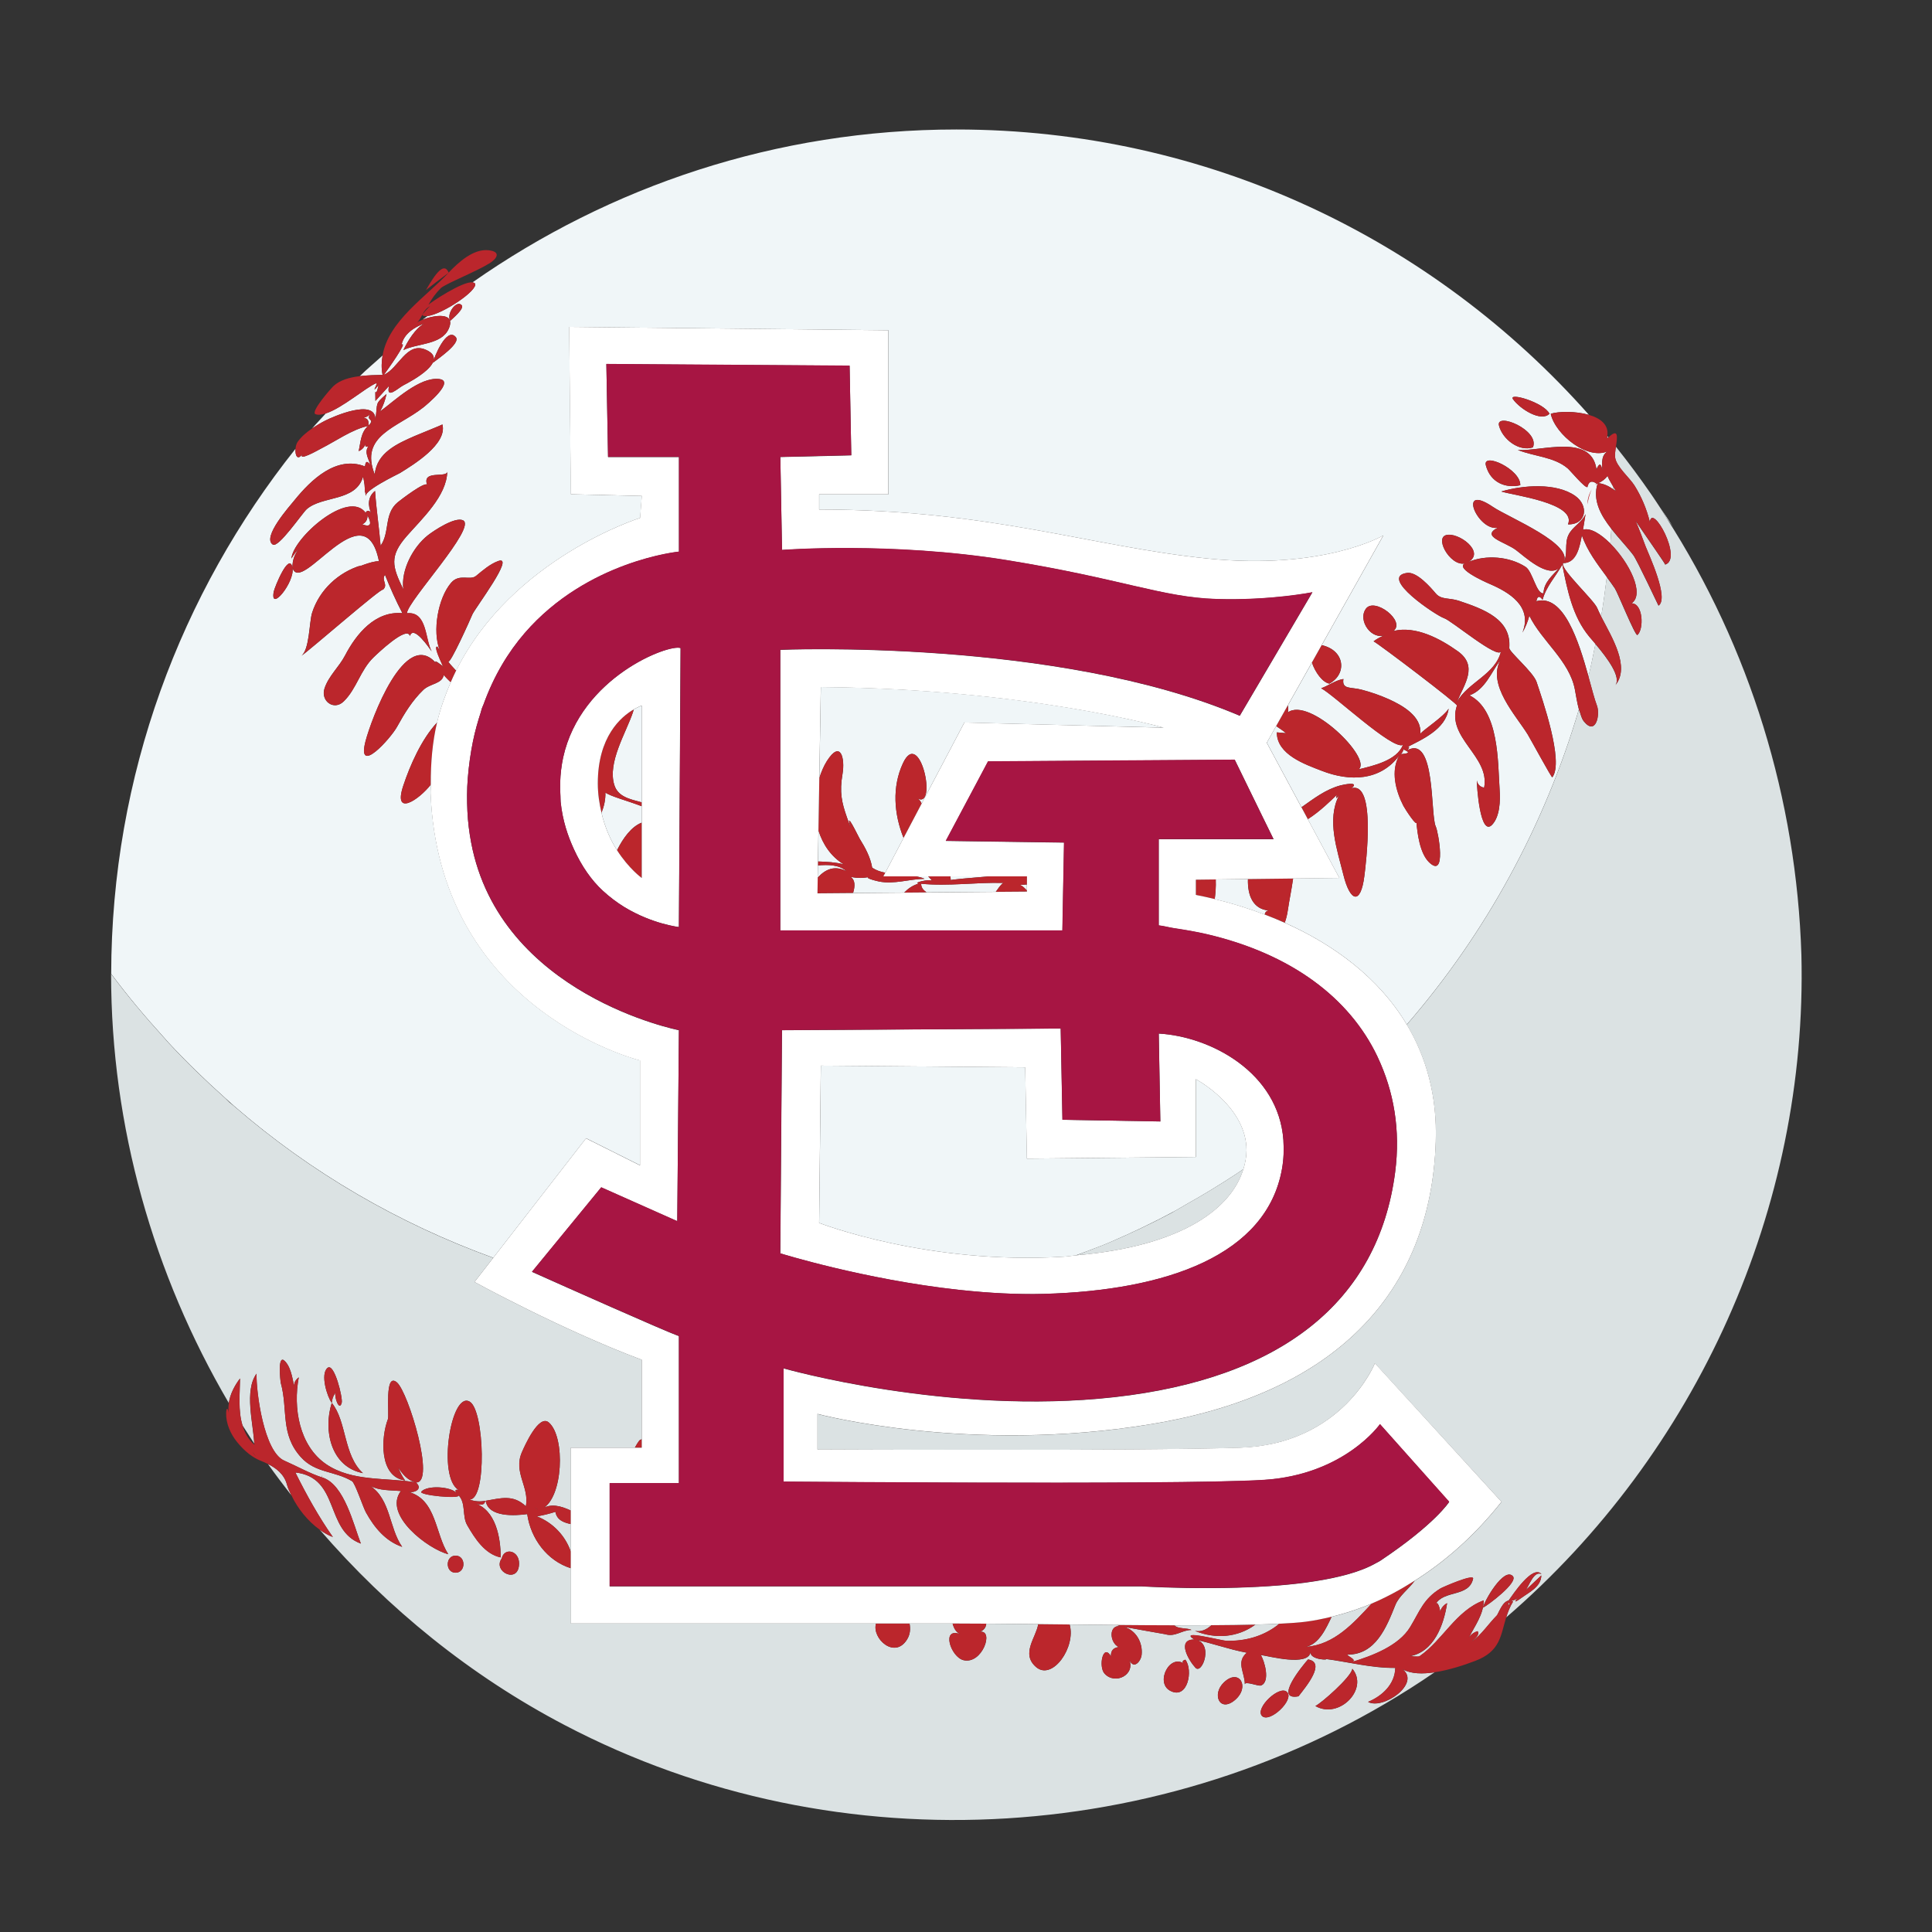
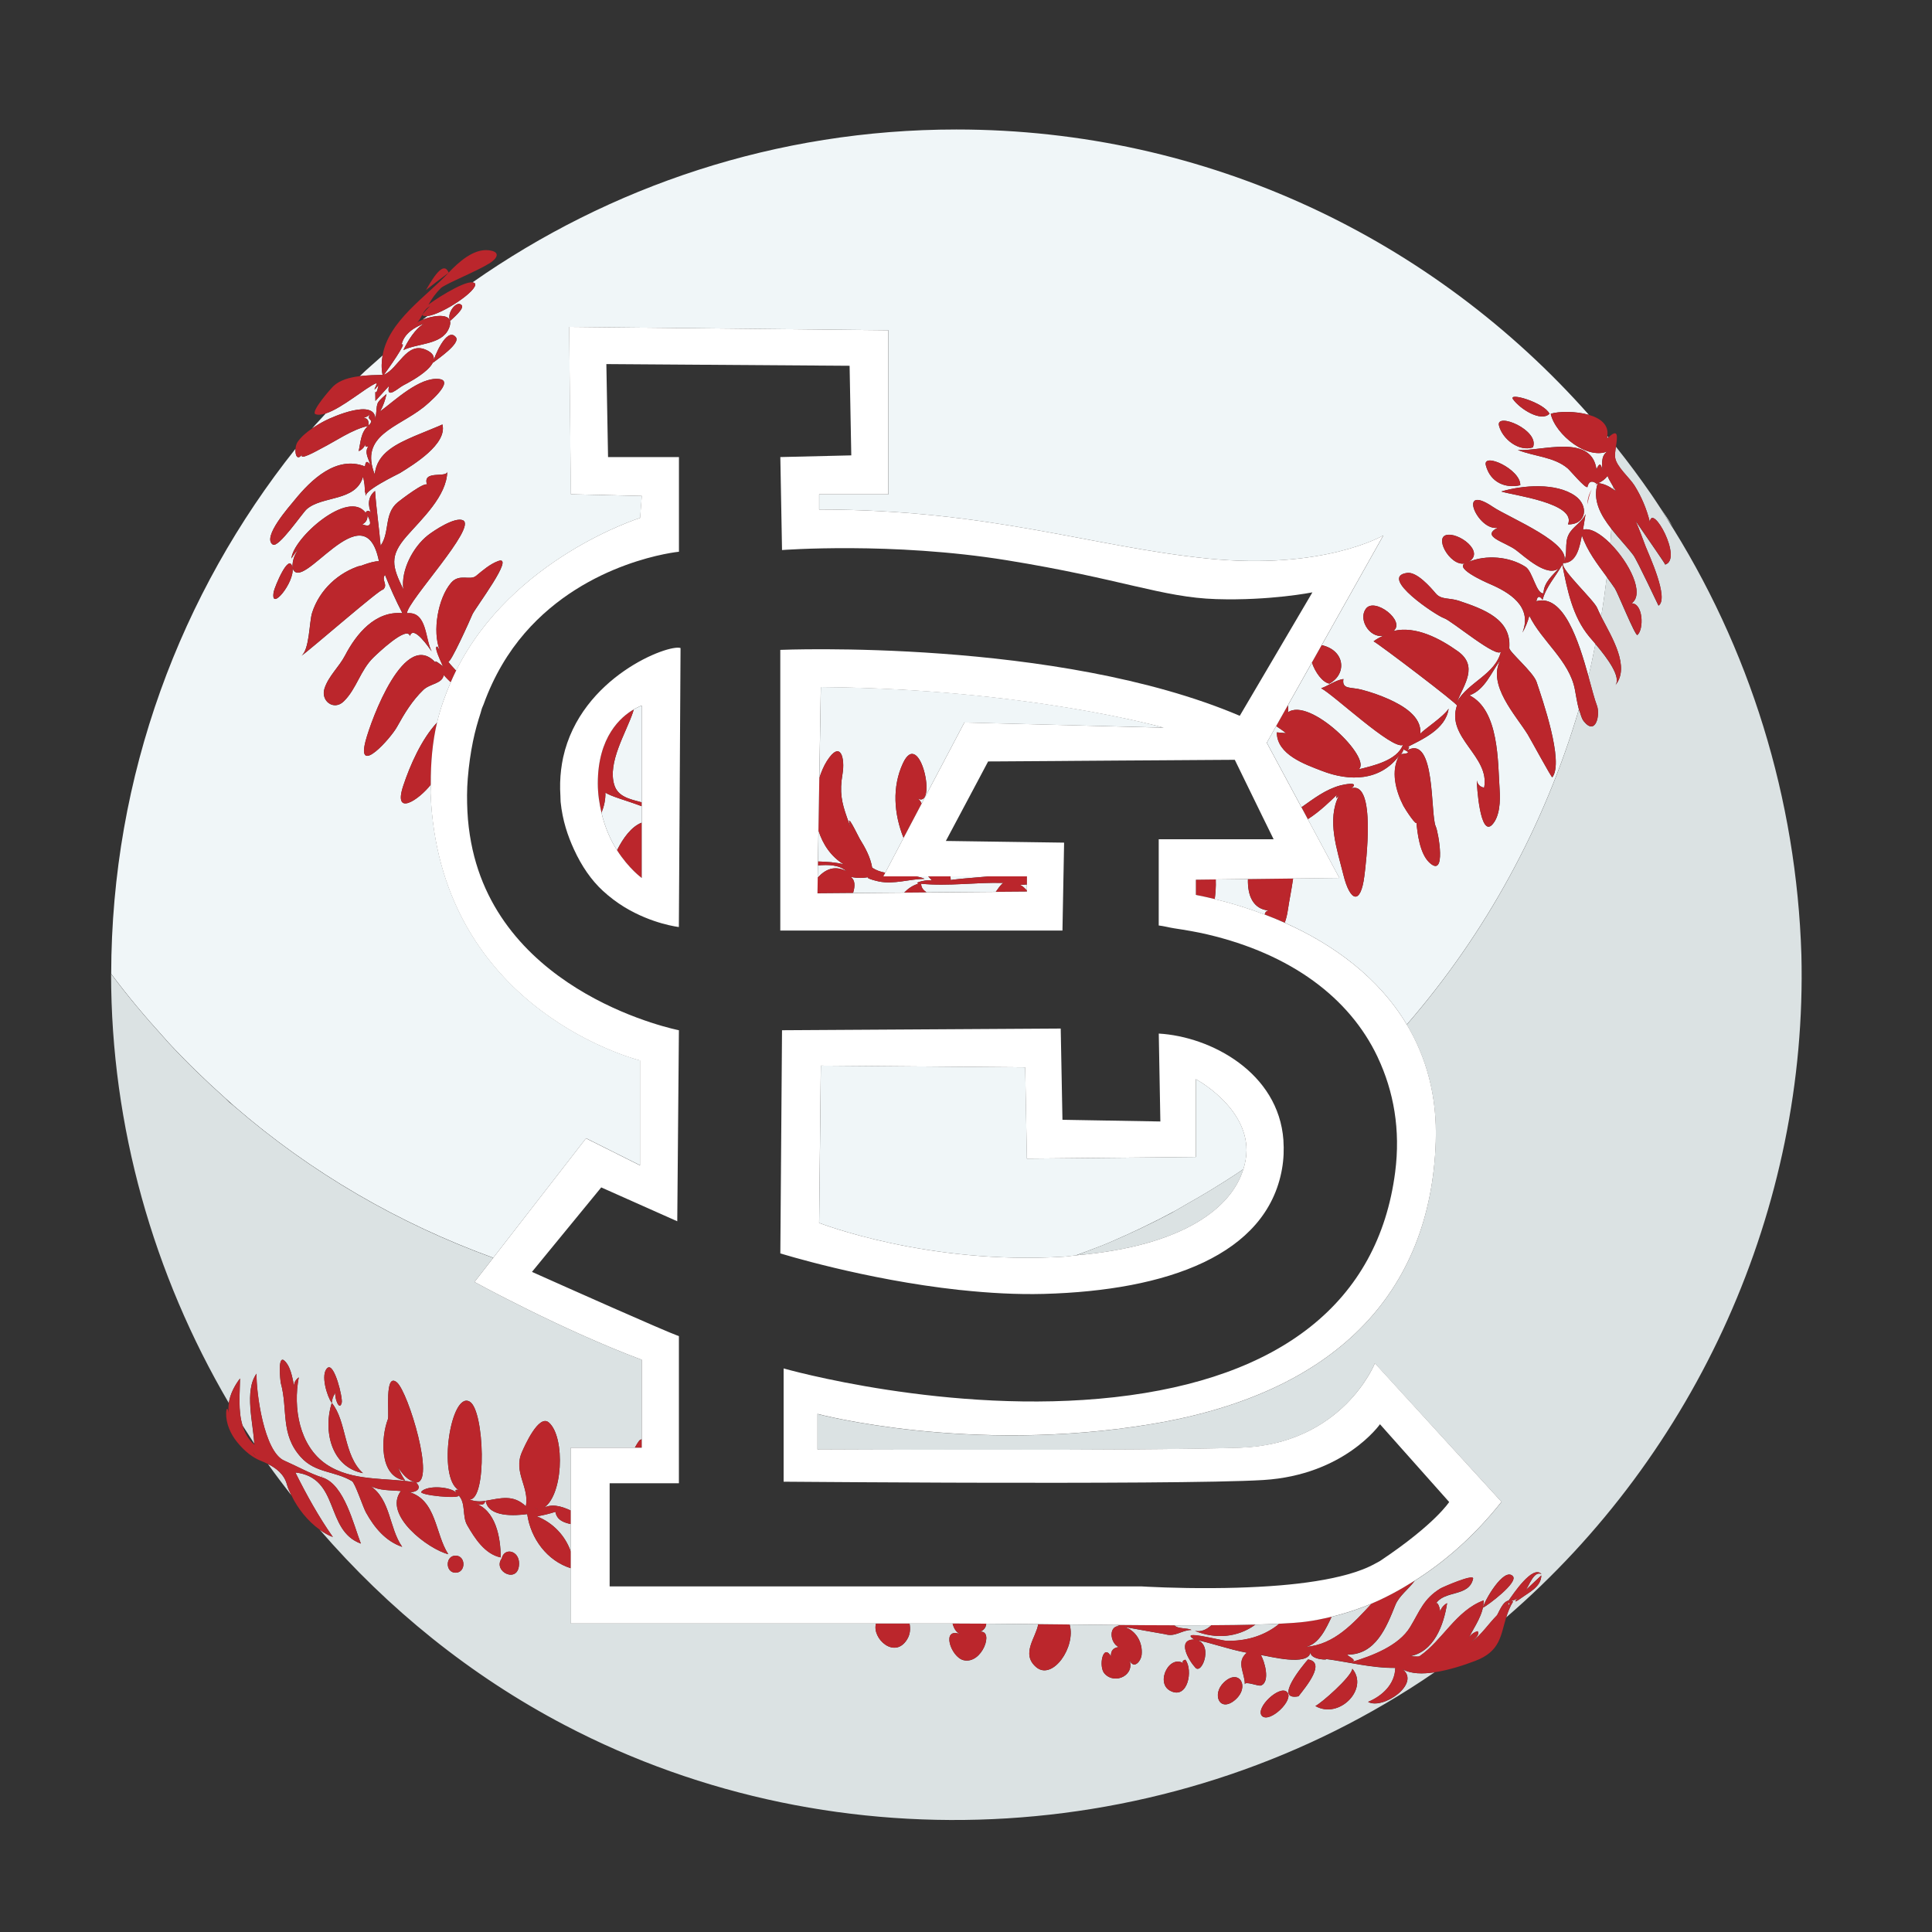
<svg xmlns="http://www.w3.org/2000/svg" version="1.1" id="Layer_2" x="0px" y="0px" width="40px" height="40px" viewBox="0 0 40 40" style="enable-background:new 0 0 40 40;" xml:space="preserve">
  <rect x="0" y="0" width="40" height="40" fill="#333333" stroke="none" />
  <path style="fill:#F0F6F8;" d="M29.063,15.507c-0.04,0.018,0.256,0.083-0.057,0.106C29.032,15.582,29.052,15.546,29.063,15.507z   M7.752,7.831C7.731,7.831,7.833,7.847,7.752,7.831L7.752,7.831z M13.104,14.748c-0.144,0.427-0.529,1.036-0.386,1.502  c0.077,0.251,0.329,0.296,0.569,0.362v-2.004c0,0-0.069,0.024-0.167,0.081C13.114,14.709,13.111,14.727,13.104,14.748z   M33.361,10.947c-0.002,0.03-0.003,0.061-0.005,0.091c-0.005,0.072-0.009,0.144-0.016,0.215c-0.199-0.199-0.412-0.332-0.566-0.287  c0.019-0.108,0.036-0.215,0.053-0.323c-0.078,0.179-0.271,0.259-0.354,0.433c-0.09,0.187-0.002,0.4-0.108,0.582  c0.288,0,0.343-0.362,0.386-0.574c0.111,0.323,0.318,0.591,0.517,0.862c-0.035,0.273-0.07,0.547-0.117,0.817  c-0.032-0.063-0.061-0.122-0.083-0.175c-0.07-0.168-0.758-0.798-0.708-0.925c0.266-0.389-1.124-0.947-1.45-1.168  c-0.759-0.515-0.311,0.514,0.101,0.43c-0.366,0.184,0.143,0.29,0.374,0.462c0.178,0.132,0.66,0.59,0.899,0.369  c-0.138,0.156-0.322,0.299-0.328,0.527c-0.148,0.021-0.222-0.451-0.371-0.547c-0.333-0.216-0.82-0.256-1.185-0.101  c0.363-0.206-0.211-0.629-0.462-0.556c-0.255,0.074,0.144,0.73,0.447,0.564c-0.355,0.088,0.367,0.407,0.45,0.443  c0.402,0.172,0.903,0.465,0.685,1.011c0.063-0.11,0.11-0.227,0.143-0.349c0.257,0.526,0.83,0.931,0.943,1.527  c0.024,0.129,0.046,0.274,0.083,0.412c-0.71,2.403-1.925,4.635-3.563,6.525c-0.577-0.967-1.508-1.654-2.528-2.108  c0.026-0.068,0.049-0.152,0.066-0.268c0.026-0.184,0.075-0.412,0.108-0.648l0.958-0.011l-0.654-1.218  c0.25-0.156,0.495-0.402,0.601-0.502c-0.028,0.08-0.015,0.084,0.044,0.013c-0.259,0.507-0.034,1.129,0.092,1.64  c0.137,0.554,0.357,0.643,0.435,0.024c0.03-0.24,0.248-1.969-0.268-1.814c0.184-0.151-0.169-0.075-0.229-0.059  c-0.304,0.081-0.552,0.274-0.805,0.452l-0.718-1.336l0.194-0.345c0.079,0.053,0.153,0.103,0.204,0.147  c-0.063-0.005-0.128-0.011-0.19-0.016c0,0.461,0.582,0.661,0.931,0.796c0.575,0.224,1.211,0.215,1.607-0.321  c-0.188,0.319-0.075,0.739,0.082,1.045c0.032,0.063,0.302,0.476,0.269,0.323c0.021,0.255,0.072,0.661,0.264,0.847  c0.367,0.354,0.19-0.633,0.137-0.743c-0.113-0.236,0.002-1.892-0.585-1.579c0.056-0.071,0.04-0.085-0.043-0.044  c0.342-0.176,0.833-0.382,0.895-0.814c-0.102,0.164-0.518,0.435-0.587,0.519c0.038-0.363-0.377-0.592-0.652-0.716  c-0.18-0.081-0.368-0.146-0.56-0.196c-0.222-0.061-0.416,0.002-0.379-0.222c-0.169,0.026-0.303,0.136-0.461,0.192  c0.256,0.13,1.481,1.287,1.693,1.172c-0.122,0.324-0.621,0.433-0.915,0.506c0.279-0.229-1.019-1.508-1.468-1.178  c0.012-0.043,0.01-0.093,0-0.145l0.499-0.888c0.066,0.2,0.218,0.412,0.362,0.437c0.373-0.206,0.317-0.692-0.16-0.797l1.277-2.272  c0,0-1.224,0.724-3.638,0.479c-2.413-0.245-4.511-1.015-8.043-1.015v-0.315h1.434V6.838l-6.61-0.07l0.035,3.465l1.469,0.035  l-0.035,0.455c0,0-2.653,0.831-3.81,3.163c-0.055-0.062-0.115-0.12-0.165-0.188c0.04,0.064,0.462-0.88,0.501-0.975  c0.054-0.129,0.898-1.238,0.536-1.107c-0.169,0.062-0.319,0.192-0.455,0.305c-0.128,0.108-0.348-0.055-0.52,0.144  c-0.273,0.319-0.392,1.005-0.235,1.399c-0.017-0.025-0.033-0.05-0.048-0.074c-0.124-0.043,0.214,0.589,0.101,0.394  c0.014,0.012-0.219-0.175-0.122-0.044c-0.645-0.768-1.352,1.161-1.467,1.6c-0.193,0.741,0.521-0.054,0.652-0.294  c0.153-0.277,0.315-0.544,0.545-0.764c0.14-0.133,0.39-0.123,0.42-0.306c0.077,0.083,0.1,0.105,0.146,0.148  c-0.113,0.262-0.213,0.536-0.283,0.834c-0.32,0.339-0.562,0.889-0.7,1.307c-0.219,0.659,0.327,0.292,0.571-0.023  c0.001,0.063-0.007,0.12-0.005,0.184c0.175,4.305,3.952,5.426,4.337,5.529v2.171l-1.119-0.56l-1.921,2.475  c-1.943-0.705-3.77-1.756-5.369-3.145c-0.063-0.054-0.123-0.111-0.185-0.166c-0.404-0.361-0.794-0.739-1.163-1.136  c-0.037-0.04-0.072-0.082-0.109-0.123c-0.381-0.419-0.747-0.854-1.085-1.309c0.007-4.113,1.44-7.886,3.817-10.871  C6.106,9.431,6.164,9.556,6.273,9.381C6.13,9.583,6.602,9.31,6.651,9.285C6.95,9.134,7.292,8.889,7.62,8.819  c-0.152,0.135-0.153,0.34-0.194,0.521c0.071-0.03,0.119-0.082,0.143-0.155C7.552,9.248,7.573,9.265,7.63,9.236  C7.532,9.367,7.637,9.5,7.667,9.628c-0.063-0.094-0.1-0.084-0.11,0.029c-0.594-0.233-1.12,0.28-1.46,0.699  C6,10.477,5.42,11.122,5.647,11.274c0.116,0.083,0.612-0.652,0.705-0.733c0.324-0.281,1.015-0.152,1.164-0.669  c0.03,0.11,0.042,0.221,0.037,0.335c0.03-0.091-0.008,0.053,0.038,0.085c-0.142-0.098,0.666-0.483,0.692-0.499  C8.553,9.624,9.264,9.196,9.16,8.788c0.002,0.005-0.516,0.213-0.569,0.237C8.229,9.183,7.798,9.372,7.759,9.823  C7.435,9.012,8.229,8.856,8.762,8.437c0.061-0.048,0.675-0.552,0.328-0.59c-0.405-0.045-0.917,0.448-1.219,0.67  c0.062-0.113,0.105-0.233,0.131-0.36C7.75,8.377,7.824,8.326,7.773,8.68C7.767,8.242,6.896,8.626,6.731,8.71  c-0.09,0.046-0.182,0.101-0.269,0.161c0.091-0.107,0.19-0.207,0.284-0.312c0.338-0.108,0.832-0.54,1.038-0.623  C7.848,7.91,7.65,8.201,7.838,7.975c-0.073,0.338-0.07-0.068-0.066,0.326c0.094-0.105,0.188-0.208,0.283-0.312  c-0.072,0.297,0.189,0.044,0.293-0.01c0.184-0.094,0.974-0.518,0.467-0.738C8.417,7.067,8.25,7.631,7.948,7.759  c0.069-0.093,0.504-0.703,0.366-0.623C8.36,6.91,8.586,6.769,8.786,6.698C8.597,6.8,8.442,7.06,8.352,7.248  c0.282-0.141,0.791-0.105,0.939-0.443C9.443,6.456,8.993,6.519,8.748,6.62c0.033-0.027,0.07-0.05,0.103-0.077  c0.311-0.038,1.05-0.532,0.984-0.671C9.827,5.855,9.806,5.85,9.783,5.846c2.839-1.989,6.288-3.165,10.018-3.165  c5.214,0,9.89,2.287,13.096,5.908c-0.277-0.08-0.624-0.074-0.791-0.023c0.088,0.423,0.78,0.998,1.221,0.758  c-0.188,0.074-0.158,0.259-0.153,0.417c-0.023-0.153-0.065-0.161-0.121-0.024c-0.106-0.749-1.152-0.366-1.629-0.402  c0.335,0.136,0.748,0.14,1.033,0.382c0.051,0.043,0.36,0.414,0.408,0.387c0.027-0.12,0.091-0.144,0.19-0.072  c-0.013,0.007-0.014,0.023-0.026,0.031c0.016-0.013,0.029-0.031,0.049-0.038C32.966,10.352,33.139,10.664,33.361,10.947z   M9.322,6.642c0.04-0.04,0.3-0.254,0.237-0.323C9.455,6.201,9.235,6.495,9.322,6.642z M9.434,6.977  C9.247,6.761,8.986,7.395,8.963,7.511C9.04,7.447,9.554,7.105,9.434,6.977z M7.566,10.33c0.004,0.035,0.003,0.024,0.001,0  C7.567,10.329,7.566,10.33,7.566,10.33z M9.585,10.772c-0.166-0.076-0.599,0.211-0.727,0.311c-0.305,0.24-0.563,0.723-0.507,1.12  c-0.232-0.476-0.294-0.686,0.069-1.102c0.309-0.354,0.831-0.831,0.84-1.339c0,0.144-0.535-0.044-0.416,0.282  c-0.025-0.098-0.562,0.316-0.611,0.357c-0.289,0.24-0.158,0.623-0.354,0.898c-0.03-0.379-0.089-0.754-0.115-1.134  c-0.153,0.119-0.152,0.307-0.076,0.469c-0.042-0.099-0.136-0.043-0.111-0.005c-0.35-0.521-1.517,0.516-1.544,0.936  c0.044-0.075,0.097-0.145,0.158-0.207c-0.093,0.113-0.139,0.244-0.137,0.39c-0.071-0.324-0.37,0.412-0.387,0.501  c-0.084,0.445,0.44-0.194,0.388-0.493c0.176,0.588,1.492-1.639,1.79-0.135c-0.158-0.011-0.54,0.17-0.373,0.087  c-0.469,0.143-0.859,0.507-1.01,0.977c-0.064,0.199-0.051,0.781-0.233,0.902c0.174-0.116,1.689-1.441,1.699-1.376  c0.116-0.107-0.041-0.194,0.042-0.309c0.107,0.27,0.227,0.536,0.361,0.794c-0.563-0.051-0.955,0.429-1.188,0.876  c-0.124,0.237-0.341,0.424-0.425,0.682c-0.084,0.258,0.192,0.47,0.399,0.267c0.267-0.261,0.342-0.645,0.616-0.91  c0.064-0.062,0.693-0.669,0.753-0.443c0.073-0.241,0.409,0.262,0.45,0.319c-0.139-0.252-0.09-0.832-0.512-0.79  C8.432,12.451,9.885,10.909,9.585,10.772z M29.727,12.288c-0.113-0.134-0.392-0.453-0.593-0.426  c-0.607,0.082,0.614,0.891,0.764,0.937c0.15,0.045,1.126,0.87,1.18,0.683c-0.113,0.483-0.686,0.642-0.914,1.052  c0.153-0.369,0.447-0.744,0.018-1.051c-0.364-0.259-0.869-0.531-1.331-0.419c0.259-0.207-0.396-0.706-0.572-0.459  c-0.176,0.245,0.126,0.667,0.413,0.539c-0.091,0.032-0.176,0.076-0.253,0.134c0.131,0.071,1.752,1.302,1.726,1.33  c-0.229,0.67,0.689,1.048,0.563,1.7c-0.084-0.015-0.134-0.064-0.151-0.148c-0.003,0.088,0.065,1.188,0.32,0.912  c0.158-0.173,0.166-0.493,0.152-0.713c-0.039-0.579-0.008-1.652-0.624-1.962c0.323-0.118,0.45-0.478,0.64-0.732  c-0.277,0.515,0.317,1.14,0.566,1.543c0.051,0.083,0.495,0.901,0.508,0.886c0.25-0.32-0.216-1.643-0.326-1.976  c-0.071-0.209-0.57-0.624-0.564-0.703c0.047-0.592-0.518-0.801-1.048-0.978C30.005,12.374,29.84,12.421,29.727,12.288z   M31.326,8.266c0.143,0.201,0.581,0.478,0.754,0.3C31.968,8.333,31.218,8.113,31.326,8.266z M31.036,8.815  c0.074,0.281,0.416,0.543,0.702,0.447C31.885,8.903,30.957,8.522,31.036,8.815z M31.476,10.046c0.009-0.333-0.785-0.691-0.713-0.412  C30.856,9.992,31.174,10.116,31.476,10.046z M32.613,10.267c-0.396-0.28-1.091-0.222-1.53-0.091c0.237,0.078,1.568,0.24,1.38,0.681  C32.852,10.863,32.896,10.465,32.613,10.267z M25.837,18.201l-0.667,0.008c0.007,0.15-0.006,0.299-0.021,0.406  c0.344,0.083,0.691,0.189,1.034,0.32c0.01-0.043,0.032-0.078,0.085-0.083C25.943,18.822,25.827,18.542,25.837,18.201z M7.64,8.801  C7.719,8.725,7.76,8.661,7.64,8.801L7.64,8.801z M7.45,8.659C7.574,8.63,7.65,8.678,7.627,8.813  c0.154-0.154-0.065-0.099,0.038-0.236C7.604,8.632,7.532,8.66,7.45,8.659z M6.672,9.127C6.558,9.204,6.795,9.045,6.672,9.127  L6.672,9.127z M33.09,10.002c0.119,0.013,0.22,0.063,0.312,0.129c0-0.002,0-0.005,0-0.007c0-0.015,0-0.031,0-0.046  c-0.064-0.107-0.114-0.195-0.118-0.226C33.232,9.919,33.168,9.969,33.09,10.002z M7.501,10.856c0.17,0.064,0.207,0.002,0.107-0.187  C7.612,10.755,7.577,10.817,7.501,10.856z M34.368,10.503c0.045,0.068,0.085,0.14,0.129,0.209c0.05,0.077,0.111,0.146,0.159,0.224  C34.565,10.789,34.464,10.648,34.368,10.503z M32.346,11.691c-0.135,0.243-0.335,0.452-0.408,0.726  c-0.065-0.09-0.108-0.08-0.129,0.03c0.566-0.157,0.879,0.836,1.079,1.557c0.056-0.222,0.098-0.448,0.145-0.673  c-0.054-0.064-0.102-0.118-0.128-0.15C32.555,12.76,32.45,12.214,32.346,11.691z M31.799,12.52  C31.826,12.415,31.799,12.47,31.799,12.52L31.799,12.52z M7.921,7.36C7.765,7.504,7.6,7.638,7.449,7.788  c0.164-0.02,0.331-0.023,0.471-0.027C7.893,7.619,7.899,7.487,7.921,7.36z M33.276,9.027c-0.003,0.017,0.003,0.031-0.002,0.049  c0.01-0.011,0.016-0.013,0.025-0.022C33.291,9.045,33.283,9.037,33.276,9.027z M16.93,18.171c0.159-0.175,0.351-0.261,0.598-0.133  c-0.163-0.14-0.384-0.137-0.594-0.121L16.93,18.171z M24.759,22.343v1.611l-3.498,0.034l-0.035-1.89l-4.231-0.035l-0.035,3.256  c0,0,2.238,0.875,5.071,0.699c0.088-0.005,0.158-0.019,0.242-0.027c0.068-0.026,0.138-0.048,0.205-0.075  c0.164-0.064,0.33-0.122,0.492-0.192c0.466-0.201,0.923-0.419,1.366-0.659c0.072-0.039,0.141-0.083,0.212-0.123  c0.36-0.201,0.712-0.416,1.056-0.642c0.047-0.031,0.093-0.064,0.14-0.095c0.04-0.133,0.064-0.265,0.064-0.392  C25.808,22.903,24.759,22.343,24.759,22.343z M16.936,17.836c0.181,0.006,0.362,0.015,0.534,0.059  c-0.262-0.158-0.433-0.411-0.523-0.699L16.936,17.836z M16.995,14.224l-0.031,1.884c0.041-0.126,0.09-0.246,0.157-0.352  c0.287-0.449,0.377-0.049,0.323,0.267c-0.066,0.38-0.017,0.593,0.093,0.905c0.024,0.069,0.048,0.136,0.078,0.218  c-0.131-0.433,0.154,0.172,0.186,0.223c0.114,0.183,0.221,0.38,0.257,0.596c0.084,0.056,0.175,0.086,0.27,0.104l0.379-0.72  c-0.199-0.497-0.241-1.055-0.013-1.546c0.353-0.756,0.719,0.957,0.302,0.728c0.045,0.031,0.069,0.068,0.085,0.107l0.885-1.679  l4.127,0.106C24.094,15.064,21.261,14.258,16.995,14.224z M12.453,16.827c0.074,0.315,0.192,0.574,0.322,0.776  c0.125-0.249,0.295-0.488,0.512-0.572v-0.339c-0.295-0.113-0.643-0.204-0.753-0.283C12.538,16.558,12.506,16.696,12.453,16.827z   M19.297,18.23c-0.028-0.027-0.053-0.058-0.08-0.087h-0.253c0.06,0.014,0.121,0.023,0.177,0.052  c-0.317,0.004-0.628,0.119-0.944,0.055c-0.021-0.004-0.378-0.085-0.166-0.102c-0.138,0.036-0.278,0.038-0.419,0.007  c0.094,0.066,0.094,0.189,0.05,0.333l1.059-0.009c0.078-0.08,0.171-0.148,0.301-0.186C18.881,18.28,19.226,18.199,19.297,18.23z   M19.677,18.143c0.002,0.027,0.005,0.052,0.008,0.079c-0.004-0.009,0.416-0.048,0.812-0.079H19.677z M19.182,18.475l1.435-0.012  c0.049-0.062,0.084-0.131,0.154-0.183c-0.567-0.016-1.133,0.073-1.7,0.017C19.07,18.381,19.121,18.432,19.182,18.475z   M21.261,18.313c-0.05-0.001-0.097,0.012-0.148,0.005c0.061,0.026,0.104,0.073,0.148,0.119V18.313z" />
  <path style="fill:#DBE2E3;" d="M33.456,10.167c-0.017-0.014-0.037-0.023-0.054-0.035c0-0.003,0-0.005,0-0.007  c0-0.015,0-0.031,0-0.046c0.001,0.001,0.001,0.002,0.002,0.003C33.421,10.109,33.437,10.135,33.456,10.167z M29.7,34.624  c-5.275,3.622-12.32,4.076-18.009,1.092c-1.956-1.025-3.662-2.413-5.072-4.045c0.089,0.064,0.181,0.119,0.272,0.151  c-0.294-0.418-0.542-0.867-0.77-1.323c0.009,0.005,0.007,0-0.007-0.013c0.931,0.104,0.606,1.199,1.357,1.473  c-0.149-0.379-0.34-1.221-0.793-1.367c-0.256-0.08-0.542-0.241-0.794-0.351c-0.421-0.184-0.582-1.418-0.574-1.8  c-0.257,0.353-0.066,1.035-0.047,1.446C5.182,29.761,5.1,29.637,5.02,29.51c-0.093-0.302-0.055-0.648-0.051-0.971  c-0.113,0.149-0.205,0.323-0.232,0.509c-1.56-2.66-2.437-5.723-2.437-8.884c0.339,0.455,0.704,0.889,1.085,1.309  c0.037,0.041,0.072,0.083,0.109,0.123c0.369,0.398,0.758,0.775,1.163,1.136c0.034,0.03,0.063,0.065,0.096,0.094  c0.029,0.025,0.06,0.047,0.089,0.072c1.599,1.389,3.426,2.441,5.369,3.145l-0.019,0.025l-0.368,0.474c0,0,1.784,0.981,3.463,1.611  v1.643c-0.018,0.013-0.036,0.011-0.053,0.032c-0.025,0.031-0.057,0.083-0.09,0.145h-1.326v1.301c-0.214-0.1-0.419-0.151-0.594-0.035  c0.437-0.217,0.487-1.487,0.14-1.787c-0.209-0.183-0.506,0.495-0.557,0.612c-0.186,0.421,0.158,0.72,0.081,1.122  c-0.262-0.249-0.518-0.167-0.832-0.114c0.054,0.347,0.611,0.311,0.86,0.276c0.07,0.504,0.41,0.967,0.903,1.121v1.145  c0,0,3.784,0,6.318,0c-0.089,0.31,0.389,0.747,0.645,0.326c0.064-0.106,0.07-0.216,0.05-0.326c0.345,0,0.646,0,0.891,0  c0.027,0.103,0.074,0.185,0.163,0.221c-0.408-0.156-0.203,0.475,0.065,0.538c0.387,0.089,0.635-0.627,0.341-0.588  c0.087-0.039,0.123-0.099,0.127-0.168c0.33,0.002,0.692,0.006,1.077,0.01c-0.045,0.278-0.365,0.612-0.044,0.888  c0.337,0.289,0.829-0.414,0.694-0.881c0.322,0.004,0.651,0.007,0.98,0.01c0.029,0.013,0.069,0.023,0.088,0.027  c-0.276-0.048-0.239,0.347-0.051,0.43c-0.112,0.013-0.167,0.076-0.162,0.191c-0.164-0.279-0.264,0.215-0.131,0.36  c0.221,0.239,0.648,0.02,0.506-0.302c0.089,0.237,0.248,0.046,0.261-0.092c0.025-0.252-0.118-0.509-0.372-0.577  c0.286,0.055,0.574,0.102,0.86,0.154c0.208,0.063,0.345-0.088,0.543-0.088c-0.07-0.045-0.288-0.017-0.352-0.096  c0.265,0,0.521,0,0.766-0.002c-0.101,0.089-0.211,0.145-0.343,0.116c0.42,0.174,0.887,0.14,1.252-0.129  c0.176-0.004,0.344-0.01,0.491-0.017c-0.011,0.009-0.019,0.022-0.031,0.03c-0.306,0.234-0.671,0.331-1.052,0.324  c-0.121-0.003-1.01-0.245-0.673-0.028c-0.374,0-0.109,0.442,0.025,0.585c0.141,0.151,0.392-0.529-0.019-0.584  c0.364,0.072,0.694,0.2,1.083,0.273c-0.233,0.194-0.038,0.418-0.042,0.655c0.001-0.076,0.279,0.043,0.334,0.023  c0.201-0.073,0.071-0.517-0.004-0.631c0.184,0.025,0.978,0.242,1.031-0.059c-0.014,0.167,0.425,0.167,0.298,0.139  c0.484,0.062,0.969,0.193,1.456,0.187c-0.007,0.338-0.27,0.582-0.563,0.704c0.309,0.171,1.096-0.382,0.714-0.675  C29.22,34.66,29.458,34.659,29.7,34.624z M6.869,29.045c-0.181,0.563-0.021,1.326,0.646,1.455  C7.107,30.127,7.182,29.428,6.869,29.045c0.005-0.079,0.031-0.149,0.077-0.212c-0.03,0.082,0.078,0.401,0.129,0.21  c0.026-0.095-0.153-0.839-0.294-0.722C6.627,28.448,6.774,28.921,6.869,29.045z M6.675,30.573c-0.021-0.043-0.017-0.031-0.004,0  C6.672,30.573,6.672,30.573,6.675,30.573z M8.3,30.87c-0.377,0.496,0.573,1.208,0.981,1.308c-0.277-0.426-0.24-1.131-0.827-1.291  c0.118,0.029,0.313-0.054,0.157-0.195c0.416,0.029-0.157-1.872-0.394-2.071c-0.263-0.222-0.153,0.674-0.186,0.762  c-0.144,0.372-0.187,1.195,0.356,1.268c-0.059-0.083-0.106-0.173-0.142-0.269c0.083,0.135,0.2,0.273,0.362,0.309  c-0.61-0.104-1.31-0.01-1.849-0.373c-0.565-0.382-0.693-1.174-0.572-1.802c-0.096,0.072-0.122,0.164-0.077,0.276  c-0.045-0.187-0.067-0.447-0.197-0.597c-0.179-0.208-0.106,0.408-0.098,0.439c0.152,0.554-0.016,1.057,0.415,1.534  c0.302,0.335,0.694,0.281,1.058,0.497c0.065,0.037,0.227,0.535,0.29,0.649c0.171,0.309,0.404,0.595,0.75,0.712  c-0.275-0.391-0.233-0.973-0.66-1.262C7.861,30.867,8.087,30.85,8.3,30.87z M9.432,32.208c-0.215,0-0.216,0.353,0,0.353  C9.649,32.561,9.649,32.208,9.432,32.208z M10.367,32.244c0-0.402-0.1-0.99-0.551-1.126c0.071,0.021,0.212,0.083,0.23-0.046  c-0.111,0.022-0.221,0.013-0.327-0.027c0.366,0.018,0.312-1.845,0.007-2.025c-0.39-0.232-0.676,1.573-0.231,1.827  c-0.069-0.013-0.083,0.009-0.04,0.064c-0.119-0.133-0.604-0.168-0.732-0.029c-0.069,0.074,0.821,0.16,0.771,0.075  c0.158,0.168,0.069,0.431,0.18,0.622C9.831,31.848,10.038,32.176,10.367,32.244z M10.747,32.368c0-0.267-0.306-0.336-0.359-0.103  C10.19,32.542,10.747,32.809,10.747,32.368z M24.542,34.362c-0.073,0.023-0.076,0.056-0.007,0.097  c-0.31-0.248-0.625,0.374-0.31,0.545C24.591,35.202,24.709,34.578,24.542,34.362z M25.339,34.833  c-0.256,0.244-0.088,0.632,0.23,0.364C25.888,34.925,25.656,34.529,25.339,34.833z M26.648,35.034  c-0.15-0.159-0.668,0.329-0.521,0.492C26.282,35.687,26.804,35.193,26.648,35.034z M27.081,34.357  c-0.108,0.123-0.719,0.859-0.197,0.763C27.033,34.928,27.462,34.418,27.081,34.357z M27.999,34.55  c-0.022,0.17-0.652,0.721-0.766,0.771C27.725,35.604,28.347,34.968,27.999,34.55z M25.738,24.219  c0.001-0.005,0.004-0.009,0.006-0.014c-0.047,0.032-0.092,0.064-0.14,0.095c-0.343,0.226-0.695,0.44-1.056,0.642  c-0.071,0.04-0.14,0.084-0.212,0.123c-0.027,0.015-0.052,0.032-0.079,0.046c-0.422,0.225-0.852,0.426-1.287,0.613  c-0.161,0.07-0.329,0.127-0.492,0.192c-0.063,0.025-0.125,0.05-0.188,0.073C24.515,25.796,25.497,24.998,25.738,24.219z   M5.548,30.311c0.156,0.221,0.32,0.435,0.485,0.649c-0.035-0.074-0.073-0.148-0.091-0.219C5.885,30.521,5.716,30.395,5.548,30.311z   M11.076,31.207C11.088,31.227,11.194,31.302,11.076,31.207L11.076,31.207z M31.24,33.177c0,0.011-0.007,0.024-0.021,0.049  C31.271,33.226,31.254,33.2,31.24,33.177z M31.209,33.274c0.01-0.014,0.022-0.029-0.01-0.005  C31.174,33.254,31.19,33.267,31.209,33.274z M28.964,34.539C29.104,34.575,28.992,34.546,28.964,34.539L28.964,34.539z   M37.296,19.77c0.131,5.239-2.167,10.318-6.112,13.717c0.034-0.108,0.075-0.218,0.144-0.331c-0.18-0.098-0.276,0.188-0.333,0.287  c-0.18,0.181-0.32,0.401-0.526,0.553c0.039-0.046,0.18-0.142,0.124-0.222c-0.079,0.022-0.14,0.068-0.184,0.138  c0.123-0.248,0.309-0.484,0.309-0.776c-0.572,0.21-0.852,0.828-1.325,1.154c-0.032,0.023-0.172-0.004-0.217,0.004  c0.515-0.086,0.716-0.651,0.785-1.101c-0.072,0.04-0.121,0.099-0.146,0.177c0.008-0.028-0.046-0.249-0.096-0.152  c0.173-0.304,0.694-0.143,0.78-0.531c0.024-0.111-0.638,0.179-0.675,0.202c-0.355,0.217-0.427,0.468-0.628,0.799  c-0.236,0.39-0.788,0.596-1.201,0.722c0.108-0.043-0.093-0.116-0.103-0.152c0.589,0.006,0.813-0.566,0.997-1.026  c0.078-0.194,0.276-0.329,0.402-0.504c0.604-0.382,1.219-0.905,1.797-1.633l-2.623-2.869c0,0-0.664,1.68-2.798,1.749  c-2.134,0.069-8.743,0.035-8.743,0.035v-0.735c0,0,3.148,0.84,6.924,0.209c3.777-0.629,5.772-2.694,5.877-5.844  c0.032-0.951-0.198-1.75-0.595-2.418c-0.001-0.002-0.002-0.005-0.004-0.007c1.638-1.89,2.853-4.121,3.563-6.525  c0.004,0.014,0.012,0.026,0.017,0.04c0.023,0.072,0.04,0.149,0.086,0.206c0.247,0.306,0.344-0.142,0.269-0.33  c-0.047-0.122-0.103-0.34-0.172-0.589c-0.001-0.003-0.002-0.007-0.003-0.01c0.056-0.222,0.098-0.448,0.145-0.673  c0.009,0.011,0.016,0.019,0.026,0.03c0.212,0.254,0.523,0.663,0.382,0.829c0.322-0.381-0.069-0.999-0.288-1.425  c0-0.001-0.001-0.002-0.002-0.003c0.048-0.271,0.082-0.544,0.117-0.817c0.003,0.004,0.005,0.007,0.008,0.011  c0.055,0.075,0.11,0.15,0.161,0.226c0.052,0.076,0.424,0.997,0.465,0.962c0.138-0.119,0.119-0.657-0.121-0.655  c0.281-0.193-0.048-0.845-0.435-1.233c-0.001-0.002-0.003-0.003-0.004-0.004c0.006-0.072,0.01-0.143,0.016-0.215  c0.002-0.029,0.004-0.059,0.006-0.088c0.153,0.195,0.329,0.376,0.454,0.543c0.079,0.105,0.519,1.046,0.521,1.045  c0.224-0.15-0.197-1.047-0.269-1.23c-0.057-0.149-0.123-0.338-0.206-0.525c0.31,0.454,0.625,0.902,0.613,0.905  c0.373-0.114-0.275-1.29-0.317-0.881c-0.066-0.268-0.172-0.522-0.318-0.756c-0.105-0.165-0.371-0.387-0.401-0.577  c-0.009-0.054,0.003-0.14,0.015-0.227c0-0.001,0-0.001,0-0.002c0,0,0,0,0,0c0.004,0.005,0.007,0.01,0.011,0.014  c0.252,0.315,0.49,0.638,0.718,0.967c0.063,0.091,0.123,0.184,0.184,0.276c0.045,0.068,0.085,0.14,0.129,0.209  C36.231,13.411,37.195,16.543,37.296,19.77z M31.323,32.634c-0.185-0.202-0.602,0.527-0.618,0.651  C30.803,33.236,31.437,32.765,31.323,32.634z M31.585,32.925c0.068-0.078,0.17-0.413,0.33-0.335  c-0.184-0.202-0.597,0.433-0.68,0.546c0.081,0.013,0.149-0.011,0.208-0.071c-0.164,0.171,0.004,0.056,0.058,0.017  c0.161-0.118,0.406-0.229,0.41-0.464C31.803,32.719,31.695,32.823,31.585,32.925z M11.818,32.127v-0.573  c-0.064-0.013-0.126-0.03-0.183-0.062c-0.075-0.041-0.121-0.105-0.136-0.191c-0.126,0.04-0.253,0.071-0.383,0.094  C11.45,31.526,11.706,31.798,11.818,32.127z M28.4,33.201c-0.289,0.122-0.566,0.21-0.829,0.273  c-0.117,0.241-0.256,0.561-0.533,0.624C27.624,34.055,28.023,33.607,28.4,33.201z" />
  <path style="fill:#BB262C;" d="M30.763,9.634c-0.072-0.279,0.722,0.079,0.713,0.412C31.174,10.116,30.856,9.992,30.763,9.634z   M19.685,18.222c-0.003-0.027-0.006-0.053-0.008-0.079h-0.459c0.027,0.028,0.052,0.06,0.08,0.087  c-0.071-0.03-0.416,0.05-0.274,0.063c-0.131,0.038-0.224,0.106-0.301,0.186l0.461-0.004c-0.062-0.043-0.112-0.094-0.112-0.178  c0.567,0.056,1.133-0.033,1.7-0.017c-0.07,0.052-0.105,0.121-0.154,0.183l0.644-0.005v-0.022c-0.044-0.045-0.087-0.093-0.148-0.119  c0.052,0.007,0.098-0.006,0.148-0.005v-0.17h-0.764C20.101,18.174,19.68,18.213,19.685,18.222z M19.082,16.637  c-0.016-0.039-0.041-0.076-0.085-0.107c0.417,0.23,0.05-1.483-0.302-0.728c-0.229,0.491-0.187,1.05,0.013,1.546L19.082,16.637z   M12.775,17.604c0.245,0.382,0.512,0.575,0.512,0.575v-1.146C13.07,17.116,12.9,17.354,12.775,17.604z M31.246,13.415  c0.047-0.592-0.518-0.801-1.048-0.978c-0.193-0.064-0.358-0.016-0.472-0.15c-0.113-0.134-0.392-0.453-0.593-0.426  c-0.607,0.082,0.614,0.891,0.764,0.937c0.15,0.045,1.126,0.87,1.18,0.683c-0.113,0.483-0.686,0.642-0.914,1.052  c0.153-0.369,0.447-0.744,0.018-1.051c-0.364-0.259-0.869-0.531-1.331-0.419c0.259-0.207-0.396-0.706-0.572-0.459  c-0.176,0.245,0.126,0.667,0.413,0.539c-0.091,0.032-0.176,0.076-0.253,0.134c0.131,0.071,1.752,1.302,1.726,1.33  c-0.229,0.67,0.689,1.048,0.563,1.7c-0.084-0.015-0.134-0.064-0.151-0.148c-0.003,0.088,0.065,1.188,0.32,0.912  c0.158-0.173,0.166-0.493,0.152-0.713c-0.039-0.579-0.008-1.652-0.624-1.962c0.323-0.118,0.45-0.478,0.64-0.732  c-0.277,0.515,0.317,1.14,0.566,1.543c0.051,0.083,0.495,0.901,0.508,0.886c0.25-0.32-0.216-1.643-0.326-1.976  C31.739,13.909,31.24,13.495,31.246,13.415z M18.198,18.25c0.315,0.063,0.627-0.051,0.944-0.055  c-0.056-0.028-0.117-0.038-0.177-0.052h-0.677l0.039-0.075c-0.095-0.018-0.186-0.048-0.27-0.104  c-0.036-0.216-0.143-0.412-0.257-0.596c-0.032-0.052-0.317-0.657-0.186-0.223c-0.03-0.082-0.054-0.149-0.078-0.218  c-0.11-0.312-0.159-0.525-0.093-0.905c0.054-0.317-0.037-0.716-0.323-0.267c-0.067,0.105-0.116,0.226-0.157,0.352l-0.018,1.089  c0.09,0.287,0.261,0.541,0.523,0.699c-0.171-0.044-0.352-0.054-0.534-0.059l-0.001,0.081c0.21-0.016,0.431-0.018,0.594,0.121  c-0.247-0.128-0.438-0.042-0.598,0.133l-0.005,0.322l0.738-0.006c0.045-0.144,0.045-0.267-0.05-0.333  c0.141,0.031,0.281,0.029,0.419-0.007C17.82,18.165,18.177,18.246,18.198,18.25z M26.269,18.851  c-0.053,0.005-0.075,0.04-0.085,0.083c0.139,0.053,0.278,0.109,0.415,0.171c0.026-0.068,0.049-0.152,0.066-0.268  c0.026-0.184,0.075-0.412,0.108-0.648l-0.935,0.011C25.827,18.542,25.943,18.822,26.269,18.851z M32.08,8.566  c-0.112-0.233-0.862-0.453-0.754-0.3C31.469,8.467,31.907,8.744,32.08,8.566z M32.613,10.267c-0.396-0.28-1.091-0.222-1.53-0.091  c0.237,0.078,1.568,0.24,1.38,0.681C32.852,10.863,32.896,10.465,32.613,10.267z M31.738,9.262c0.146-0.359-0.781-0.74-0.702-0.447  C31.11,9.096,31.452,9.359,31.738,9.262z M5.647,11.274C5.42,11.122,6,10.477,6.098,10.356c0.34-0.419,0.866-0.932,1.46-0.699  c0.01-0.113,0.046-0.123,0.11-0.029C7.637,9.5,7.532,9.367,7.63,9.236C7.573,9.265,7.552,9.248,7.569,9.185  C7.545,9.259,7.498,9.311,7.426,9.341C7.467,9.159,7.468,8.954,7.62,8.819c-0.329,0.07-0.67,0.315-0.969,0.466  C6.602,9.31,6.13,9.583,6.273,9.381c-0.109,0.176-0.167,0.05-0.155-0.087c0.005-0.055,0.018-0.11,0.048-0.151  c0.078-0.108,0.183-0.195,0.296-0.272c0.087-0.06,0.179-0.115,0.269-0.161c0.165-0.084,1.036-0.469,1.042-0.03  C7.824,8.326,7.75,8.377,8.002,8.157c-0.026,0.127-0.069,0.246-0.131,0.36c0.302-0.223,0.814-0.716,1.219-0.67  c0.347,0.038-0.267,0.542-0.328,0.59c-0.532,0.42-1.326,0.576-1.003,1.386c0.039-0.451,0.471-0.64,0.832-0.798  C8.644,9.001,9.162,8.794,9.16,8.788c0.104,0.408-0.607,0.836-0.878,1.004c-0.026,0.016-0.833,0.401-0.692,0.499  c-0.046-0.032-0.008-0.177-0.038-0.085c0.006-0.113-0.006-0.225-0.037-0.335c-0.149,0.517-0.84,0.388-1.164,0.669  C6.259,10.621,5.763,11.356,5.647,11.274z M6.672,9.127C6.558,9.204,6.795,9.045,6.672,9.127L6.672,9.127z M7.665,8.576  C7.604,8.632,7.532,8.66,7.45,8.659C7.574,8.63,7.65,8.678,7.627,8.813C7.781,8.659,7.562,8.714,7.665,8.576z M7.64,8.801  C7.719,8.725,7.76,8.661,7.64,8.801L7.64,8.801z M8.963,7.511C9.04,7.447,9.554,7.105,9.434,6.977  C9.247,6.761,8.986,7.395,8.963,7.511z M27.523,14.154c0.373-0.206,0.317-0.692-0.16-0.797l-0.202,0.36  C27.228,13.917,27.379,14.129,27.523,14.154z M25.171,18.208l-0.412,0.005v0.315c0.129,0.025,0.26,0.055,0.391,0.086  C25.164,18.508,25.178,18.359,25.171,18.208z M26.625,15.18c-0.051-0.044-0.125-0.094-0.204-0.147l0.241-0.428  c0.009,0.052,0.012,0.102,0,0.145c0.449-0.33,1.747,0.949,1.468,1.178c0.294-0.072,0.793-0.181,0.915-0.506  c-0.212,0.115-1.438-1.042-1.693-1.172c0.158-0.056,0.292-0.165,0.461-0.192c-0.037,0.225,0.157,0.162,0.379,0.222  c0.191,0.051,0.38,0.115,0.56,0.196c0.275,0.125,0.69,0.354,0.652,0.716c0.07-0.084,0.486-0.356,0.587-0.519  c-0.062,0.432-0.553,0.638-0.895,0.814c0.083-0.042,0.099-0.027,0.043,0.044c0.587-0.314,0.472,1.342,0.585,1.579  c0.054,0.11,0.231,1.097-0.137,0.743c-0.191-0.186-0.243-0.592-0.264-0.847c0.032,0.154-0.237-0.26-0.269-0.323  c-0.157-0.306-0.271-0.727-0.082-1.045c-0.396,0.537-1.031,0.545-1.607,0.321c-0.349-0.135-0.931-0.335-0.931-0.796  C26.497,15.169,26.562,15.175,26.625,15.18z M29.006,15.613c0.313-0.023,0.017-0.088,0.057-0.106  C29.052,15.546,29.032,15.582,29.006,15.613z M9.559,6.319C9.455,6.201,9.235,6.495,9.322,6.642  C9.362,6.602,9.623,6.388,9.559,6.319z M9.339,12.066c-0.273,0.319-0.392,1.005-0.235,1.399c-0.017-0.025-0.033-0.05-0.048-0.074  c-0.124-0.043,0.214,0.589,0.101,0.394c0.014,0.012-0.219-0.175-0.122-0.044c-0.645-0.768-1.352,1.161-1.467,1.6  c-0.193,0.741,0.521-0.054,0.652-0.294c0.153-0.277,0.315-0.544,0.545-0.764c0.14-0.133,0.39-0.123,0.42-0.306  c0.077,0.083,0.1,0.105,0.146,0.148c0.035-0.082,0.072-0.162,0.111-0.24c-0.055-0.062-0.115-0.12-0.165-0.188  c0.04,0.064,0.462-0.88,0.501-0.975c0.054-0.129,0.898-1.238,0.536-1.107c-0.169,0.062-0.319,0.192-0.455,0.305  C9.732,12.03,9.512,11.867,9.339,12.066z M27.813,18.111c0.137,0.554,0.357,0.643,0.435,0.024c0.03-0.24,0.248-1.969-0.268-1.814  c0.184-0.151-0.169-0.075-0.229-0.059c-0.304,0.081-0.552,0.274-0.805,0.452l0.132,0.246c0.25-0.156,0.495-0.402,0.601-0.502  c-0.028,0.08-0.015,0.084,0.044,0.013C27.463,16.978,27.688,17.6,27.813,18.111z M12.718,16.25  c-0.143-0.466,0.242-1.075,0.386-1.502c0.007-0.022,0.01-0.039,0.016-0.06c-0.262,0.152-0.743,0.56-0.743,1.53  c0,0.225,0.032,0.423,0.076,0.609c0.053-0.131,0.085-0.269,0.081-0.417c0.11,0.079,0.458,0.17,0.753,0.283v-0.081  C13.047,16.546,12.795,16.501,12.718,16.25z M7.566,10.33c0.004,0.035,0.003,0.024,0.001,0C7.567,10.329,7.566,10.33,7.566,10.33z   M7.735,13.609c-0.275,0.265-0.35,0.649-0.616,0.91c-0.207,0.203-0.484-0.009-0.399-0.267c0.084-0.258,0.302-0.444,0.425-0.682  c0.232-0.448,0.625-0.927,1.188-0.876c-0.134-0.258-0.254-0.523-0.361-0.794c-0.083,0.115,0.074,0.202-0.042,0.309  c-0.01-0.065-1.525,1.26-1.699,1.376c0.183-0.121,0.169-0.703,0.233-0.902c0.15-0.47,0.541-0.834,1.01-0.977  c-0.168,0.083,0.214-0.098,0.373-0.087c-0.299-1.504-1.614,0.724-1.79,0.135c0.052,0.298-0.472,0.937-0.388,0.493  c0.017-0.089,0.315-0.825,0.387-0.501c-0.002-0.146,0.044-0.277,0.137-0.39c-0.061,0.063-0.114,0.132-0.158,0.207  c0.027-0.42,1.194-1.457,1.544-0.936c-0.025-0.038,0.069-0.094,0.111,0.005c-0.076-0.161-0.078-0.349,0.076-0.469  c0.025,0.38,0.084,0.756,0.115,1.134c0.196-0.275,0.065-0.658,0.354-0.898c0.05-0.041,0.586-0.455,0.611-0.357  C8.725,9.717,9.26,9.906,9.26,9.762c-0.009,0.508-0.531,0.985-0.84,1.339c-0.363,0.417-0.3,0.626-0.069,1.102  c-0.055-0.397,0.203-0.88,0.507-1.12c0.128-0.101,0.561-0.387,0.727-0.311c0.3,0.137-1.153,1.679-1.158,1.923  c0.422-0.042,0.373,0.538,0.512,0.79c-0.042-0.057-0.378-0.559-0.45-0.319C8.428,12.941,7.799,13.547,7.735,13.609z M7.608,10.67  c0.004,0.085-0.031,0.147-0.107,0.187C7.671,10.92,7.708,10.858,7.608,10.67z M8.92,16.245c-0.004-0.46,0.037-0.891,0.129-1.284  c-0.32,0.339-0.562,0.889-0.7,1.307C8.13,16.927,8.676,16.559,8.92,16.245z M32.956,10.132c-0.058,0.092-0.089,0.201-0.091,0.31  C32.883,10.357,32.905,10.23,32.956,10.132z M6.746,8.559C6.664,8.585,6.589,8.598,6.532,8.575C6.42,8.531,6.855,8.04,6.902,7.995  c0.138-0.13,0.34-0.182,0.547-0.207c0.164-0.02,0.331-0.023,0.471-0.027C7.893,7.619,7.899,7.487,7.921,7.36  c0.119-0.712,0.904-1.22,1.366-1.712C9.128,5.764,8.972,5.885,8.818,6.006c0.061-0.09,0.351-0.667,0.47-0.361  c0.198-0.21,0.512-0.499,0.827-0.464c0.271,0.03,0.169,0.179,0.019,0.271C9.852,5.626,9.248,5.865,9.13,5.962  C9.026,6.065,8.94,6.181,8.871,6.31C8.91,6.264,9.585,5.816,9.783,5.846C9.806,5.85,9.827,5.855,9.835,5.872  c0.066,0.139-0.673,0.633-0.984,0.671C8.806,6.548,8.769,6.545,8.746,6.528C8.727,6.515,8.884,6.349,8.912,6.336  c-0.168,0.08-0.161,0.233-0.278,0.343C8.66,6.659,8.701,6.639,8.748,6.62c0.246-0.101,0.696-0.164,0.543,0.185  C9.144,7.143,8.635,7.106,8.352,7.248C8.442,7.06,8.597,6.8,8.786,6.698C8.586,6.769,8.36,6.91,8.315,7.136  c0.138-0.08-0.297,0.53-0.366,0.623C8.25,7.631,8.417,7.067,8.816,7.241c0.506,0.22-0.284,0.644-0.467,0.738  c-0.103,0.053-0.365,0.306-0.293,0.01C7.961,8.093,7.867,8.196,7.773,8.301C7.768,7.907,7.766,8.312,7.838,7.975  C7.65,8.201,7.848,7.91,7.784,7.936C7.578,8.019,7.084,8.451,6.746,8.559z M7.752,7.831C7.731,7.831,7.833,7.847,7.752,7.831  L7.752,7.831z M31.323,32.634c-0.185-0.202-0.602,0.527-0.618,0.651C30.803,33.236,31.437,32.765,31.323,32.634z M31.328,33.155  c-0.069,0.113-0.111,0.224-0.144,0.331c-0.117,0.375-0.117,0.706-0.649,0.904c-0.223,0.084-0.533,0.188-0.836,0.233  c-0.242,0.036-0.48,0.036-0.661-0.064c0.382,0.293-0.405,0.846-0.714,0.675c0.293-0.121,0.557-0.366,0.563-0.704  c-0.487,0.006-0.973-0.124-1.456-0.187c0.128,0.028-0.311,0.029-0.298-0.139c-0.053,0.301-0.848,0.084-1.031,0.059  c0.075,0.114,0.205,0.558,0.004,0.631c-0.055,0.021-0.333-0.099-0.334-0.023c0.004-0.237-0.191-0.46,0.042-0.655  c-0.389-0.072-0.719-0.2-1.083-0.273c0.41,0.056,0.159,0.736,0.019,0.584c-0.135-0.144-0.399-0.585-0.025-0.585  c-0.337-0.217,0.552,0.025,0.673,0.028c0.381,0.008,0.746-0.09,1.052-0.324c0.012-0.009,0.02-0.021,0.031-0.03  c0.224-0.011,0.411-0.024,0.55-0.042c0.169-0.021,0.351-0.058,0.539-0.103c-0.117,0.241-0.256,0.561-0.533,0.624  c0.587-0.043,0.986-0.491,1.362-0.897c0.29-0.122,0.589-0.283,0.892-0.474c-0.125,0.174-0.324,0.31-0.402,0.504  c-0.185,0.46-0.408,1.032-0.997,1.026c0.01,0.036,0.211,0.11,0.103,0.152c0.413-0.126,0.965-0.332,1.201-0.722  c0.201-0.331,0.273-0.583,0.628-0.799c0.037-0.023,0.699-0.314,0.675-0.202c-0.086,0.388-0.607,0.227-0.78,0.531  c0.05-0.097,0.103,0.124,0.096,0.152c0.025-0.078,0.074-0.137,0.146-0.177c-0.069,0.451-0.271,1.015-0.785,1.101  c0.046-0.008,0.186,0.019,0.217-0.004c0.473-0.326,0.752-0.943,1.325-1.154c0,0.292-0.186,0.528-0.309,0.776  c0.044-0.07,0.104-0.115,0.184-0.138c0.056,0.08-0.085,0.176-0.124,0.222c0.206-0.153,0.347-0.372,0.526-0.553  C31.052,33.343,31.148,33.058,31.328,33.155z M28.964,34.539C29.104,34.575,28.992,34.546,28.964,34.539L28.964,34.539z   M31.199,33.269c-0.025-0.015-0.009-0.002,0.01,0.005C31.219,33.26,31.231,33.244,31.199,33.269z M31.219,33.226  c0.052,0,0.035-0.025,0.021-0.049C31.24,33.187,31.233,33.201,31.219,33.226z M26.127,35.525c0.155,0.162,0.677-0.332,0.521-0.492  C26.497,34.874,25.979,35.363,26.127,35.525z M27.081,34.357c-0.108,0.123-0.719,0.859-0.197,0.763  C27.033,34.928,27.462,34.418,27.081,34.357z M27.233,35.321c0.491,0.283,1.113-0.353,0.766-0.771  C27.977,34.72,27.347,35.271,27.233,35.321z M21.495,33.627c-0.045,0.278-0.365,0.612-0.044,0.888  c0.337,0.289,0.829-0.414,0.694-0.881C21.924,33.632,21.707,33.629,21.495,33.627z M23.264,33.68  c0.286,0.055,0.574,0.102,0.86,0.154c0.208,0.063,0.345-0.088,0.543-0.088c-0.07-0.045-0.288-0.017-0.352-0.096  c-0.387-0.001-0.787-0.003-1.19-0.007c0.029,0.013,0.069,0.023,0.088,0.027c-0.276-0.048-0.239,0.347-0.051,0.43  c-0.112,0.013-0.167,0.076-0.162,0.191c-0.164-0.279-0.264,0.215-0.131,0.36c0.221,0.239,0.648,0.02,0.506-0.302  c0.089,0.237,0.248,0.046,0.261-0.092C23.66,34.004,23.518,33.747,23.264,33.68z M18.136,33.614  c-0.089,0.31,0.389,0.747,0.645,0.326c0.064-0.106,0.07-0.216,0.05-0.326C18.615,33.614,18.38,33.614,18.136,33.614z M7.075,29.043  c0.026-0.095-0.153-0.839-0.294-0.722c-0.155,0.127-0.007,0.6,0.088,0.724c0.005-0.079,0.031-0.149,0.077-0.212  C6.915,28.915,7.024,29.233,7.075,29.043z M25.339,34.833c-0.256,0.244-0.088,0.632,0.23,0.364  C25.888,34.925,25.656,34.529,25.339,34.833z M9.281,32.178c-0.277-0.426-0.24-1.131-0.827-1.291  c0.118,0.029,0.313-0.054,0.157-0.195c0.416,0.029-0.157-1.872-0.394-2.071c-0.263-0.222-0.153,0.674-0.186,0.762  c-0.144,0.372-0.187,1.195,0.356,1.268c-0.059-0.083-0.106-0.173-0.142-0.269c0.083,0.135,0.2,0.273,0.362,0.309  c-0.61-0.104-1.31-0.01-1.849-0.373c-0.565-0.382-0.693-1.174-0.572-1.802c-0.096,0.072-0.122,0.164-0.077,0.276  c-0.045-0.187-0.067-0.447-0.197-0.597c-0.179-0.208-0.106,0.408-0.098,0.439c0.152,0.554-0.016,1.057,0.415,1.534  c0.302,0.335,0.694,0.281,1.058,0.497c0.065,0.037,0.227,0.535,0.29,0.649c0.171,0.309,0.404,0.595,0.75,0.712  c-0.275-0.391-0.233-0.973-0.66-1.262C7.861,30.867,8.087,30.85,8.3,30.87C7.923,31.367,8.873,32.078,9.281,32.178z M6.67,30.573  c0.002,0,0.002,0,0.004,0C6.654,30.53,6.658,30.542,6.67,30.573z M9.816,31.119c0.071,0.021,0.212,0.083,0.23-0.046  c-0.111,0.022-0.221,0.013-0.327-0.027c0.366,0.018,0.312-1.845,0.007-2.025c-0.39-0.232-0.676,1.573-0.231,1.827  c-0.069-0.013-0.083,0.009-0.04,0.064c-0.119-0.133-0.604-0.168-0.732-0.029c-0.069,0.074,0.821,0.16,0.771,0.075  c0.158,0.168,0.069,0.431,0.18,0.622c0.155,0.269,0.362,0.597,0.691,0.666C10.367,31.843,10.267,31.254,9.816,31.119z   M10.387,32.265c-0.198,0.277,0.359,0.544,0.359,0.103C10.747,32.101,10.441,32.031,10.387,32.265z M9.432,32.208  c-0.215,0-0.216,0.353,0,0.353C9.649,32.561,9.649,32.208,9.432,32.208z M24.535,34.459c-0.31-0.248-0.625,0.374-0.31,0.545  c0.365,0.197,0.483-0.426,0.316-0.642C24.469,34.386,24.466,34.418,24.535,34.459z M7.472,31.958  c-0.751-0.274-0.427-1.369-1.357-1.473c0.015,0.013,0.017,0.018,0.007,0.013c0.228,0.456,0.476,0.905,0.77,1.323  C6.8,31.79,6.709,31.734,6.619,31.67c-0.245-0.174-0.459-0.443-0.585-0.71c-0.035-0.074-0.073-0.148-0.091-0.219  c-0.057-0.221-0.226-0.346-0.394-0.43c-0.052-0.026-0.104-0.049-0.153-0.068c-0.157-0.064-0.322-0.182-0.489-0.389  c-0.133-0.164-0.231-0.383-0.225-0.599c0.003-0.106,0.03-0.13,0.055,0.006c-0.012-0.072-0.009-0.143,0.001-0.212  c0.027-0.186,0.119-0.36,0.232-0.509c-0.004,0.323-0.042,0.668,0.051,0.971c0.045,0.147,0.112,0.286,0.247,0.402  c0-0.008-0.002-0.019-0.003-0.027c-0.019-0.411-0.21-1.093,0.047-1.446c-0.008,0.382,0.153,1.616,0.574,1.8  c0.251,0.109,0.537,0.271,0.794,0.351C7.132,30.737,7.323,31.579,7.472,31.958z M5.305,30.159c-0.049-0.064-0.108-0.134-0.079-0.098  C5.269,30.125,5.292,30.142,5.305,30.159z M7.515,30.5c-0.408-0.373-0.333-1.072-0.646-1.455C6.688,29.608,6.849,30.371,7.515,30.5z   M25.99,33.636c-0.275,0.007-0.581,0.011-0.909,0.013c-0.101,0.089-0.211,0.145-0.343,0.116  C25.159,33.939,25.625,33.905,25.99,33.636z M34.477,11.688c0.012-0.004-0.303-0.451-0.613-0.905  c0.082,0.187,0.148,0.376,0.206,0.525c0.071,0.183,0.492,1.08,0.269,1.23c-0.002,0.001-0.442-0.94-0.521-1.045  c-0.125-0.167-0.301-0.349-0.454-0.543c-0.001-0.001-0.001-0.002-0.002-0.002c-0.222-0.283-0.395-0.595-0.283-0.942  c-0.02,0.007-0.033,0.025-0.049,0.038c0.012-0.008,0.012-0.024,0.026-0.031c-0.1-0.071-0.163-0.047-0.19,0.072  c-0.048,0.027-0.358-0.345-0.408-0.387c-0.285-0.242-0.698-0.246-1.033-0.382c0.477,0.037,1.523-0.347,1.629,0.402  c0.057-0.137,0.098-0.129,0.121,0.024c-0.005-0.158-0.035-0.343,0.153-0.417c-0.44,0.24-1.133-0.335-1.221-0.758  c0.166-0.051,0.514-0.057,0.791,0.023c0.24,0.069,0.417,0.207,0.379,0.439c-0.003,0.017,0.003,0.031-0.002,0.049  c0.01-0.011,0.016-0.013,0.025-0.022c0.214-0.201,0.186-0.009,0.156,0.191c0,0,0,0,0,0c0,0.001,0,0.001,0,0.002  c-0.013,0.086-0.024,0.172-0.015,0.227c0.03,0.19,0.297,0.412,0.401,0.577c0.146,0.234,0.252,0.487,0.318,0.756  C34.201,10.399,34.85,11.575,34.477,11.688z M33.456,10.167c-0.02-0.032-0.035-0.057-0.052-0.085  c-0.001-0.001-0.001-0.002-0.002-0.003c-0.064-0.107-0.114-0.195-0.118-0.226c-0.052,0.067-0.116,0.117-0.194,0.15  c0.119,0.013,0.22,0.063,0.312,0.129c0,0,0,0,0,0C33.42,10.144,33.44,10.152,33.456,10.167z M31.915,32.589  c-0.184-0.202-0.597,0.433-0.68,0.546c0.081,0.013,0.149-0.011,0.208-0.071c-0.164,0.171,0.004,0.056,0.058,0.017  c0.161-0.118,0.406-0.229,0.41-0.464c-0.108,0.103-0.216,0.206-0.326,0.308C31.653,32.846,31.755,32.511,31.915,32.589z   M13.143,29.973h0.144v-0.177c-0.018,0.013-0.036,0.011-0.053,0.032C13.209,29.859,13.177,29.911,13.143,29.973z M33.78,12.491  c0.281-0.193-0.048-0.845-0.435-1.233c-0.001-0.002-0.003-0.003-0.004-0.004c-0.199-0.199-0.412-0.332-0.566-0.287  c0.019-0.108,0.036-0.215,0.053-0.323c-0.078,0.179-0.271,0.259-0.354,0.433c-0.09,0.187-0.002,0.4-0.108,0.582  c0.288,0,0.343-0.362,0.386-0.574c0.111,0.323,0.318,0.591,0.517,0.862c0.003,0.004,0.005,0.007,0.008,0.011  c0.055,0.075,0.11,0.15,0.161,0.226c0.052,0.076,0.424,0.997,0.465,0.962C34.039,13.026,34.021,12.488,33.78,12.491z M20.418,33.616  c-0.225-0.002-0.439-0.003-0.626-0.003c-0.021,0-0.048,0-0.07,0c0.027,0.103,0.074,0.185,0.163,0.221  c-0.408-0.156-0.203,0.475,0.065,0.538c0.387,0.089,0.635-0.627,0.341-0.588C20.378,33.745,20.415,33.685,20.418,33.616z   M11.818,31.274v0.28c-0.064-0.013-0.126-0.03-0.183-0.062c-0.075-0.041-0.121-0.105-0.136-0.191  c-0.126,0.04-0.253,0.071-0.383,0.094c0.334,0.131,0.59,0.403,0.702,0.732v0.341c-0.493-0.154-0.833-0.618-0.903-1.121  c-0.249,0.035-0.806,0.071-0.86-0.276c0.314-0.053,0.57-0.135,0.832,0.114c0.078-0.402-0.267-0.701-0.081-1.122  c0.051-0.116,0.348-0.794,0.557-0.612c0.347,0.3,0.297,1.57-0.14,1.787C11.399,31.123,11.604,31.174,11.818,31.274z M11.076,31.207  C11.088,31.227,11.194,31.302,11.076,31.207L11.076,31.207z M33.152,12.767c0.219,0.425,0.61,1.044,0.288,1.425  c0.141-0.166-0.169-0.576-0.382-0.829c-0.009-0.011-0.017-0.02-0.026-0.03c-0.054-0.064-0.102-0.118-0.128-0.15  c-0.35-0.423-0.454-0.968-0.559-1.491c-0.135,0.243-0.335,0.452-0.408,0.726c-0.065-0.09-0.108-0.08-0.129,0.03  c0.566-0.157,0.879,0.836,1.079,1.557c0.001,0.003,0.002,0.007,0.003,0.01c0.069,0.25,0.125,0.467,0.172,0.589  c0.074,0.189-0.023,0.637-0.269,0.33c-0.047-0.057-0.063-0.134-0.086-0.206c-0.005-0.014-0.013-0.026-0.017-0.04  c-0.037-0.138-0.06-0.283-0.083-0.412c-0.113-0.596-0.686-1.001-0.943-1.527c-0.032,0.122-0.08,0.238-0.143,0.349  c0.218-0.546-0.283-0.84-0.685-1.011c-0.083-0.036-0.806-0.354-0.45-0.443c-0.303,0.166-0.702-0.491-0.447-0.564  c0.251-0.073,0.825,0.35,0.462,0.556c0.364-0.155,0.852-0.115,1.185,0.101c0.149,0.097,0.223,0.569,0.371,0.547  c0.006-0.229,0.19-0.371,0.328-0.527c-0.239,0.221-0.722-0.237-0.899-0.369c-0.232-0.172-0.74-0.278-0.374-0.462  c-0.411,0.083-0.859-0.945-0.101-0.43c0.326,0.221,1.716,0.779,1.45,1.168c-0.05,0.127,0.638,0.757,0.708,0.925  c0.022,0.053,0.05,0.112,0.083,0.175C33.151,12.765,33.151,12.766,33.152,12.767z M31.799,12.52  C31.826,12.415,31.799,12.47,31.799,12.52L31.799,12.52z" />
  <path style="fill:#FFFFFF;" d="M11.659,15.683c-0.018,0.082-0.031,0.167-0.042,0.253c-0.021,0.173-0.027,0.355-0.014,0.548  c0.003,0.04,0,0.078,0.004,0.119c0.04,0.388,0.147,0.7,0.276,0.982c0.16,0.35,0.362,0.64,0.594,0.854  c0.146,0.135,0.298,0.248,0.448,0.34c0.58,0.353,1.13,0.414,1.13,0.414l0.012-1.911l0.013-2.178l0.01-1.687  C13.852,13.328,12.026,14.012,11.659,15.683z M13.287,16.612v0.081v0.339v1.146c0,0-0.267-0.192-0.512-0.575  c-0.13-0.203-0.248-0.461-0.322-0.776c-0.043-0.186-0.076-0.384-0.076-0.609c0-0.969,0.481-1.378,0.743-1.53  c0.098-0.057,0.167-0.081,0.167-0.081V16.612z M28.466,28.224c0,0-0.664,1.68-2.798,1.749c-2.134,0.069-8.743,0.035-8.743,0.035  v-0.735c0,0,3.148,0.84,6.924,0.209c3.777-0.629,5.772-2.694,5.877-5.844c0.032-0.951-0.198-1.75-0.595-2.418  c-0.001-0.002-0.002-0.005-0.004-0.007c-0.577-0.967-1.508-1.654-2.528-2.108c-0.137-0.061-0.276-0.118-0.415-0.171  c-0.343-0.13-0.69-0.237-1.034-0.32c-0.131-0.032-0.262-0.061-0.391-0.086v-0.315l0.412-0.005l0.667-0.008l0.935-0.011l0.958-0.011  l-0.654-1.218l-0.132-0.246l-0.718-1.336l0.194-0.345l0.241-0.428l0.499-0.888l0.202-0.36l1.277-2.272c0,0-1.224,0.724-3.638,0.479  c-2.413-0.245-4.511-1.015-8.043-1.015v-0.315h1.434V6.838l-6.61-0.07l0.035,3.465l1.469,0.035l-0.035,0.455  c0,0-2.653,0.831-3.81,3.163c-0.039,0.078-0.075,0.158-0.111,0.24c-0.113,0.262-0.213,0.536-0.283,0.834  c-0.092,0.393-0.133,0.824-0.129,1.284c0.001,0.063-0.007,0.12-0.005,0.184c0.175,4.305,3.952,5.426,4.337,5.529v2.171l-1.119-0.56  l-1.921,2.475l-0.019,0.025l-0.368,0.474c0,0,1.784,0.981,3.463,1.611v1.643v0.177h-0.144h-1.326v1.301v0.28v0.573v0.341v1.145  c0,0,3.784,0,6.318,0c0.244,0,0.479,0,0.695,0c0.345,0,0.646,0,0.891,0c0.022,0,0.049,0,0.07,0c0.187,0,0.401,0.001,0.626,0.003  c0.33,0.002,0.692,0.006,1.077,0.01c0.212,0.002,0.429,0.005,0.65,0.007c0.322,0.004,0.651,0.007,0.98,0.01  c0.403,0.004,0.803,0.006,1.19,0.007c0.265,0,0.521,0,0.766-0.002c0.328-0.002,0.634-0.006,0.909-0.013  c0.176-0.004,0.344-0.01,0.491-0.017c0.224-0.011,0.411-0.024,0.55-0.042c0.169-0.021,0.351-0.058,0.539-0.103  c0.263-0.064,0.541-0.152,0.829-0.273c0.29-0.122,0.589-0.283,0.892-0.474c0.604-0.382,1.219-0.905,1.797-1.633L28.466,28.224z   M28.571,32.319c-0.027,0.018-0.061,0.032-0.091,0.049c-0.16,0.091-0.358,0.167-0.585,0.23c-0.404,0.112-0.888,0.183-1.388,0.225  c-0.302,0.025-0.608,0.04-0.902,0.049c-0.165,0.005-0.324,0.007-0.478,0.008c-0.39,0.003-0.734-0.004-0.995-0.013  c-0.301-0.01-0.493-0.022-0.493-0.022h-0.414H22.17h-1.52h-1.14h-0.204h-0.723h-0.379h-0.419h-0.909h-0.458h-1.029h-0.213h-1.283  H13.55h-0.928v-0.79v-0.369v-0.977h0.224h0.726h0.484v-3.045c-0.337-0.123-2.422-1.054-2.93-1.281  c-0.071-0.032-0.112-0.05-0.112-0.05l0.017-0.021l1.417-1.728l1.574,0.701l0.034-3.955c0,0-3.706-0.722-4.302-3.887  c-0.039-0.206-0.066-0.421-0.077-0.649c-0.01-0.218-0.012-0.442,0.008-0.68c0.022-0.269,0.058-0.524,0.107-0.763  c0.043-0.212,0.099-0.408,0.161-0.598c0.008-0.026,0.014-0.056,0.023-0.082c0.009-0.028,0.022-0.051,0.032-0.078  c0.001-0.002,0.002-0.004,0.003-0.007c0.215-0.596,0.512-1.084,0.853-1.478c1.301-1.503,3.193-1.685,3.193-1.685v-1.96h-1.468  l-0.035-1.925l5.036,0.035l0.035,1.855l-1.469,0.035l0.035,1.925c0,0,2.273-0.174,4.652,0.211c2.379,0.385,3.217,0.77,4.337,0.805  c1.119,0.035,1.992-0.14,1.992-0.14l-1.06,1.802l-0.252,0.428l-0.192,0.326c-3.778-1.61-9.513-1.365-9.513-1.365v2.318v1.333v0.073  v0.647v1.44h0.265h0.774h1.261h0.902h1.019h1.082h0.539l0.02-1.072l0.004-0.201l0.01-0.547l-0.706-0.01l-0.907-0.013l-0.835-0.012  l0.664-1.248l0.211-0.398l0.21-0.001l1.215-0.008l0.37-0.003l0.998-0.007l0.648-0.004l1.034-0.007l0.632-0.004l0.568,1.164  l0.107,0.218l0.129,0.263H26.07h-0.323h-0.321H25.19h-0.807H23.99v0.388v0.162v1.235c0.114,0.013,0.212,0.042,0.322,0.059  c0.233,0.035,0.463,0.074,0.681,0.125c1.736,0.407,2.944,1.311,3.525,2.531c0.002,0.005,0.004,0.01,0.006,0.014  c0.332,0.704,0.475,1.501,0.361,2.381c-0.35,2.695-2.379,4.271-5.807,4.656c-3.427,0.385-6.854-0.595-6.854-0.595v2.345  c0,0,0.329,0.003,0.858,0.006c0.218,0.001,0.475,0.003,0.755,0.005c0.483,0.003,1.039,0.005,1.643,0.008  c0.195,0.001,0.393,0.001,0.595,0.002c2.395,0.006,5.182,0,6.083-0.056c1.678-0.104,2.413-1.155,2.413-1.155l1.433,1.611  C30.004,31.093,29.726,31.548,28.571,32.319z M19.967,14.958l-0.885,1.679l-0.375,0.712l-0.379,0.72l-0.039,0.075h0.677h0.253h0.459  h0.82h0.764v0.17v0.124v0.022l-0.644,0.005l-1.435,0.012l-0.461,0.004l-1.059,0.009l-0.738,0.006l0.005-0.322l0.004-0.254  l0.001-0.081l0.01-0.64l0.018-1.089l0.031-1.884c4.266,0.035,7.099,0.84,7.099,0.84L19.967,14.958z M19.9,26.71  c0.565,0.06,1.146,0.094,1.712,0.079c2.553-0.07,4.616-0.804,4.931-2.589c0.036-0.207,0.041-0.4,0.029-0.584  c0-0.003,0.001-0.007,0-0.01c-0.101-1.4-1.502-2.145-2.581-2.207l0.033,1.82l-2.027-0.035l-0.036-1.889l-5.77,0.035l-0.035,4.62  c0,0,1.734,0.542,3.7,0.756C19.869,26.706,19.884,26.708,19.9,26.71z M16.959,25.319l0.035-3.256l4.231,0.035l0.035,1.89  l3.498-0.034v-1.611c0,0,1.049,0.56,1.049,1.47c0,0.128-0.024,0.26-0.064,0.392c-0.001,0.005-0.004,0.009-0.006,0.014  c-0.241,0.778-1.223,1.577-3.449,1.77c-0.006,0-0.011,0.001-0.017,0.002c-0.084,0.007-0.154,0.021-0.242,0.027  C19.198,26.194,16.959,25.319,16.959,25.319z" />
-   <path style="fill:#A71543;" d="M28.571,29.483c0,0-0.735,1.052-2.413,1.155c-0.901,0.057-3.688,0.063-6.083,0.056  c-0.202-0.001-0.4-0.001-0.595-0.002c-0.604-0.002-1.16-0.005-1.643-0.008c-0.28-0.002-0.537-0.003-0.755-0.005  c-0.529-0.004-0.858-0.006-0.858-0.006v-2.345c0,0,3.428,0.98,6.854,0.595c3.428-0.385,5.457-1.96,5.807-4.656  c0.114-0.879-0.029-1.677-0.361-2.381c-0.002-0.005-0.004-0.01-0.006-0.014c-0.582-1.22-1.789-2.123-3.525-2.531  c-0.217-0.051-0.447-0.09-0.681-0.125c-0.111-0.017-0.208-0.046-0.322-0.059v-1.235v-0.162v-0.388h0.393h0.807h0.235h0.321h0.323  h0.297l-0.129-0.263l-0.107-0.218l-0.568-1.164l-0.632,0.004l-1.034,0.007l-0.648,0.004l-0.998,0.007l-0.37,0.003l-1.215,0.008  l-0.21,0.001l-0.211,0.398l-0.664,1.248l0.835,0.012l0.907,0.013l0.706,0.01l-0.01,0.547l-0.004,0.201l-0.02,1.072h-0.539h-1.082  h-1.019h-0.902h-1.261H16.42h-0.265v-1.44v-0.647v-0.073v-1.333v-2.318c0,0,5.735-0.245,9.513,1.365l0.192-0.326l0.252-0.428  l1.06-1.802c0,0-0.873,0.175-1.992,0.14c-1.12-0.035-1.958-0.42-4.337-0.805c-2.378-0.385-4.652-0.211-4.652-0.211l-0.035-1.925  l1.469-0.035l-0.035-1.855l-5.036-0.035l0.035,1.925h1.468v1.96c0,0-1.892,0.182-3.193,1.685c-0.341,0.394-0.638,0.882-0.853,1.478  c-0.001,0.002-0.002,0.004-0.003,0.007c-0.01,0.027-0.023,0.05-0.032,0.078c-0.009,0.026-0.014,0.055-0.023,0.082  c-0.061,0.19-0.118,0.386-0.161,0.598c-0.049,0.24-0.085,0.494-0.107,0.763c-0.019,0.238-0.018,0.462-0.008,0.68  c0.01,0.228,0.038,0.442,0.077,0.649c0.596,3.165,4.302,3.887,4.302,3.887l-0.034,3.955l-1.574-0.701l-1.417,1.728l-0.017,0.021  c0,0,0.041,0.018,0.112,0.05c0.508,0.227,2.593,1.158,2.93,1.281v3.045h-0.484h-0.726h-0.224v0.977v0.369v0.79h0.928h0.342h1.283  h0.213h1.029h0.458h0.909h0.419h0.379h0.723h0.204h1.14h1.52h1.056h0.414c0,0,0.192,0.012,0.493,0.022  c0.261,0.009,0.605,0.016,0.995,0.013c0.154-0.001,0.313-0.003,0.478-0.008c0.295-0.008,0.6-0.023,0.902-0.049  c0.5-0.042,0.984-0.114,1.388-0.225c0.227-0.062,0.424-0.139,0.585-0.23c0.029-0.017,0.064-0.031,0.091-0.049  c1.154-0.77,1.433-1.226,1.433-1.226L28.571,29.483z M21.96,21.294l0.036,1.889l2.027,0.035l-0.033-1.82  c1.079,0.062,2.48,0.807,2.581,2.207c0,0.003-0.001,0.007,0,0.01c0.012,0.184,0.008,0.377-0.029,0.584  c-0.315,1.785-2.378,2.518-4.931,2.589c-0.566,0.016-1.147-0.019-1.712-0.079c-0.015-0.002-0.03-0.003-0.045-0.005  c-1.966-0.215-3.7-0.756-3.7-0.756l0.035-4.62L21.96,21.294z M12.478,18.439c-0.231-0.214-0.434-0.504-0.594-0.854  c-0.129-0.281-0.235-0.594-0.276-0.982c-0.004-0.041-0.002-0.079-0.004-0.119c-0.013-0.192-0.007-0.375,0.014-0.548  c0.011-0.087,0.024-0.172,0.042-0.253c0.366-1.671,2.192-2.355,2.432-2.265l-0.01,1.687l-0.013,2.178l-0.012,1.911  c0,0-0.549-0.061-1.13-0.414C12.776,18.687,12.624,18.574,12.478,18.439z" />
</svg>